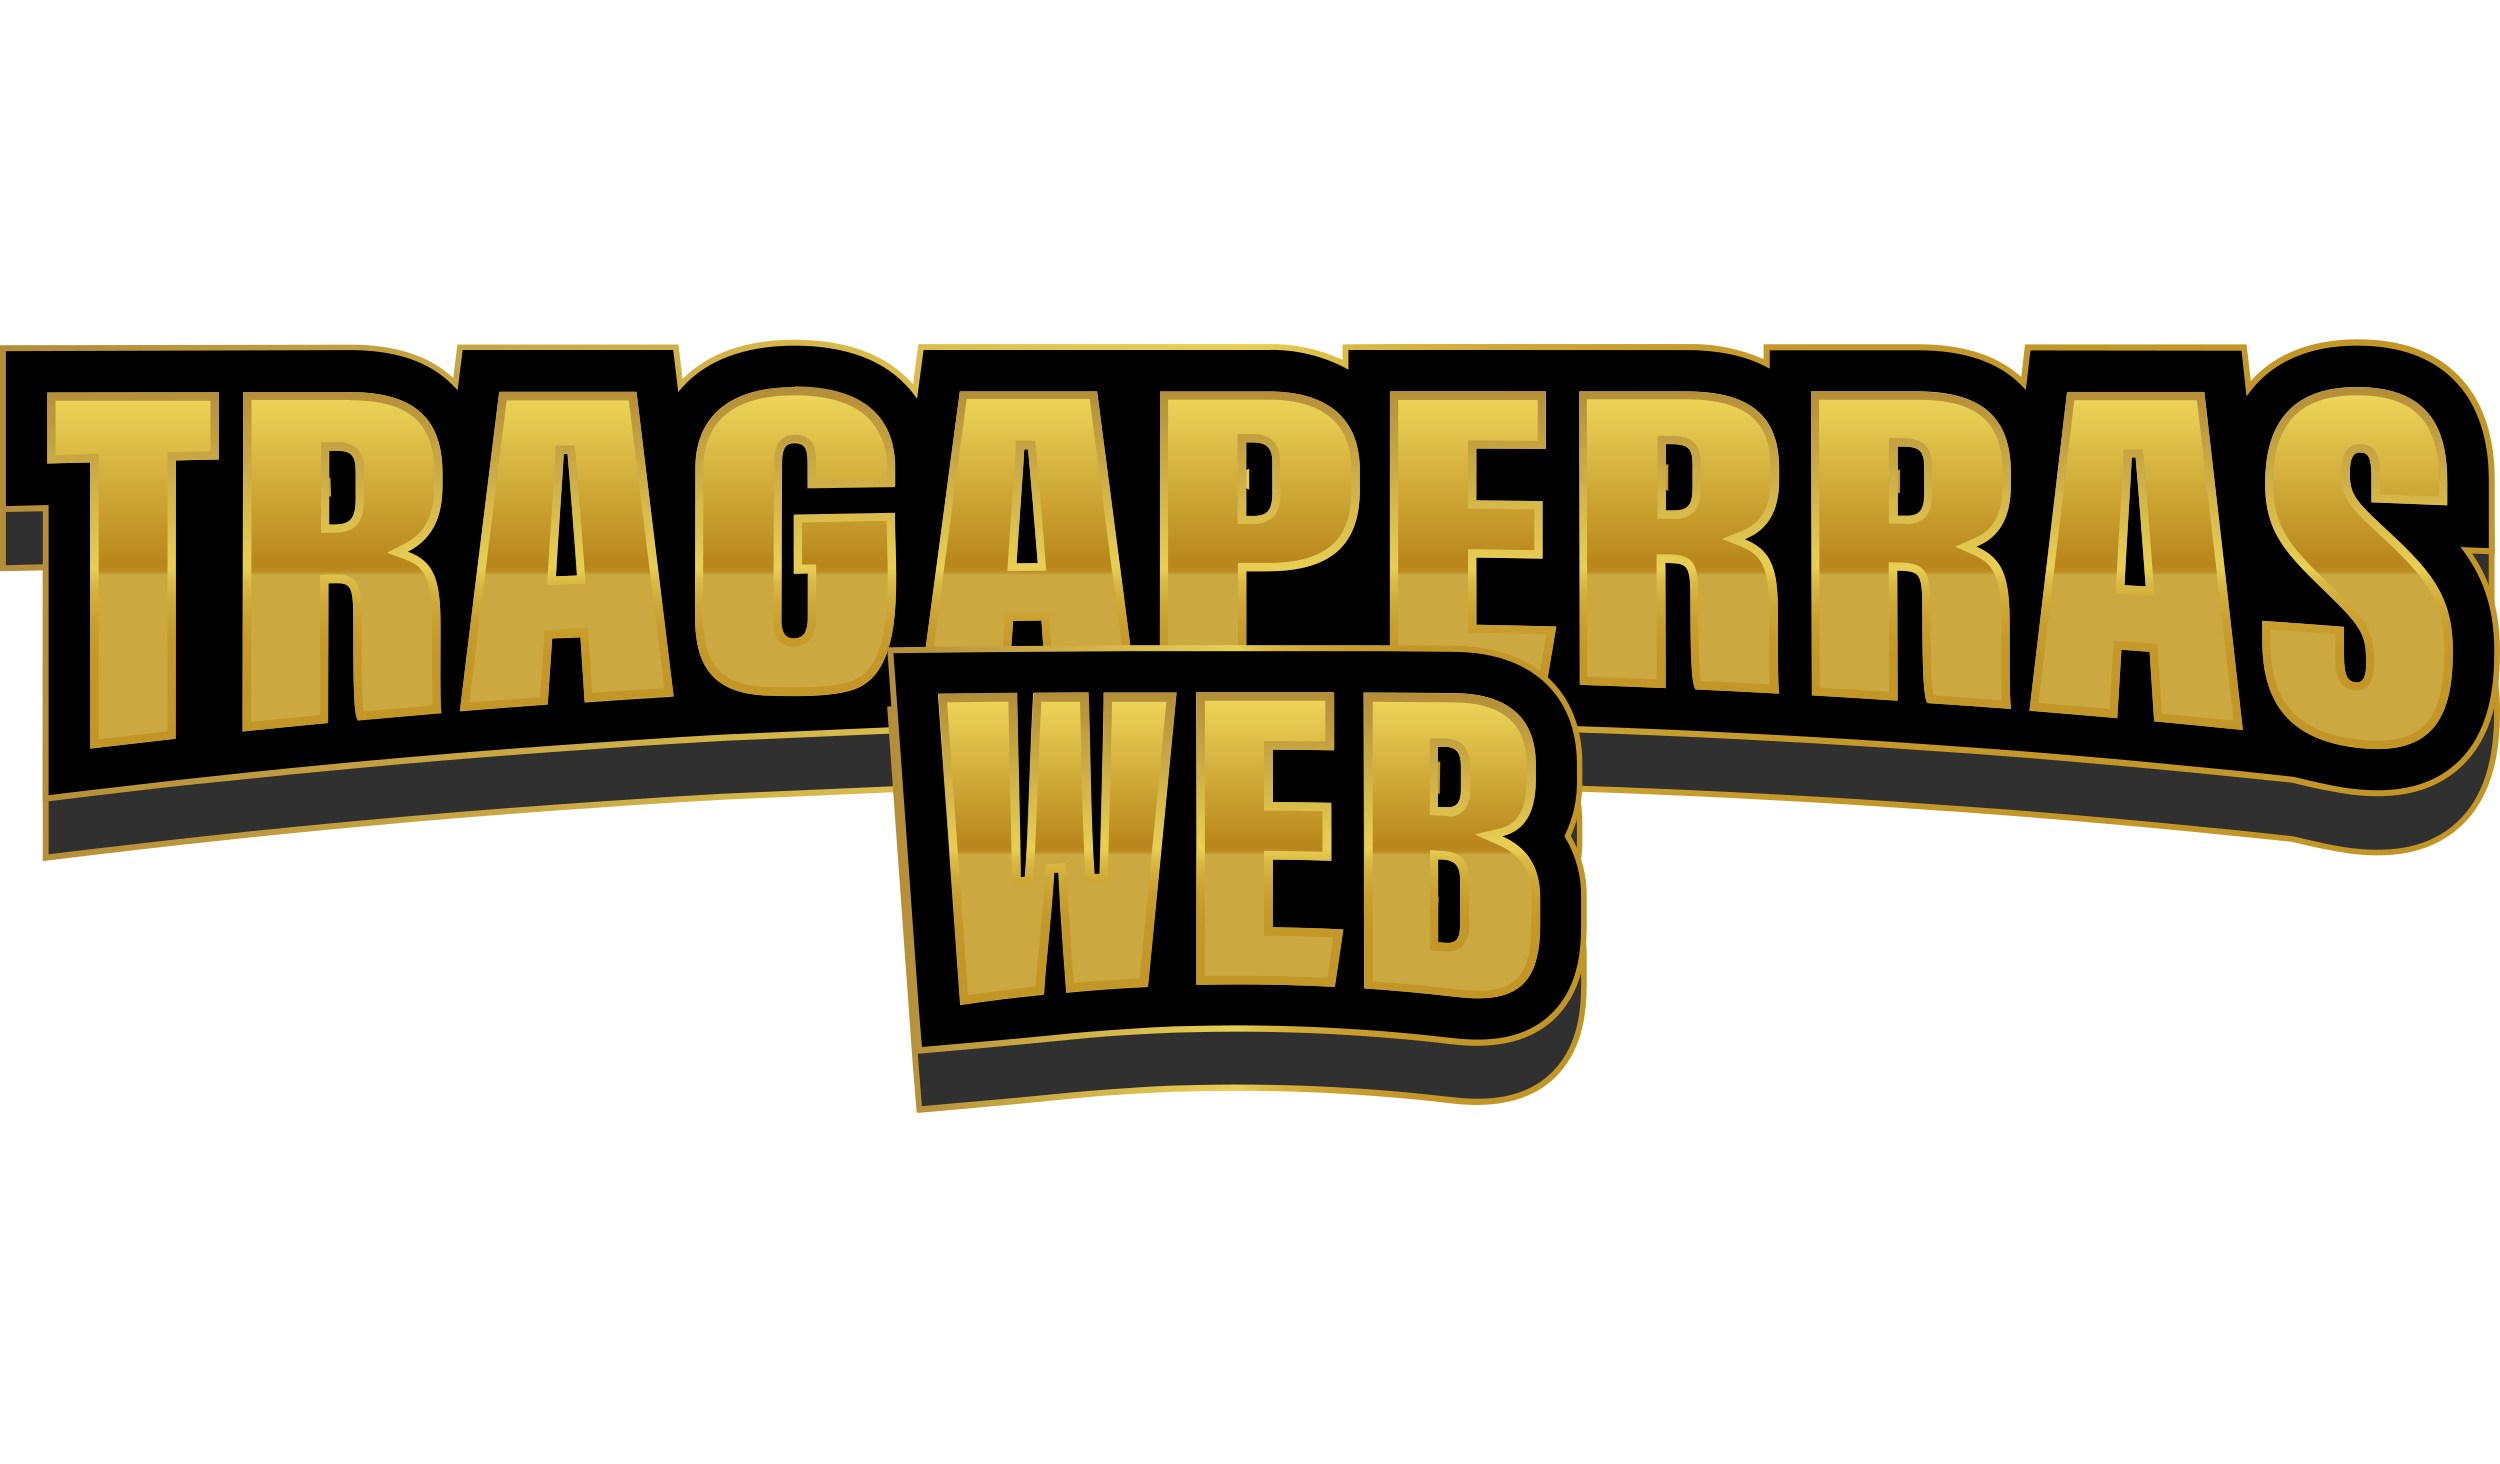
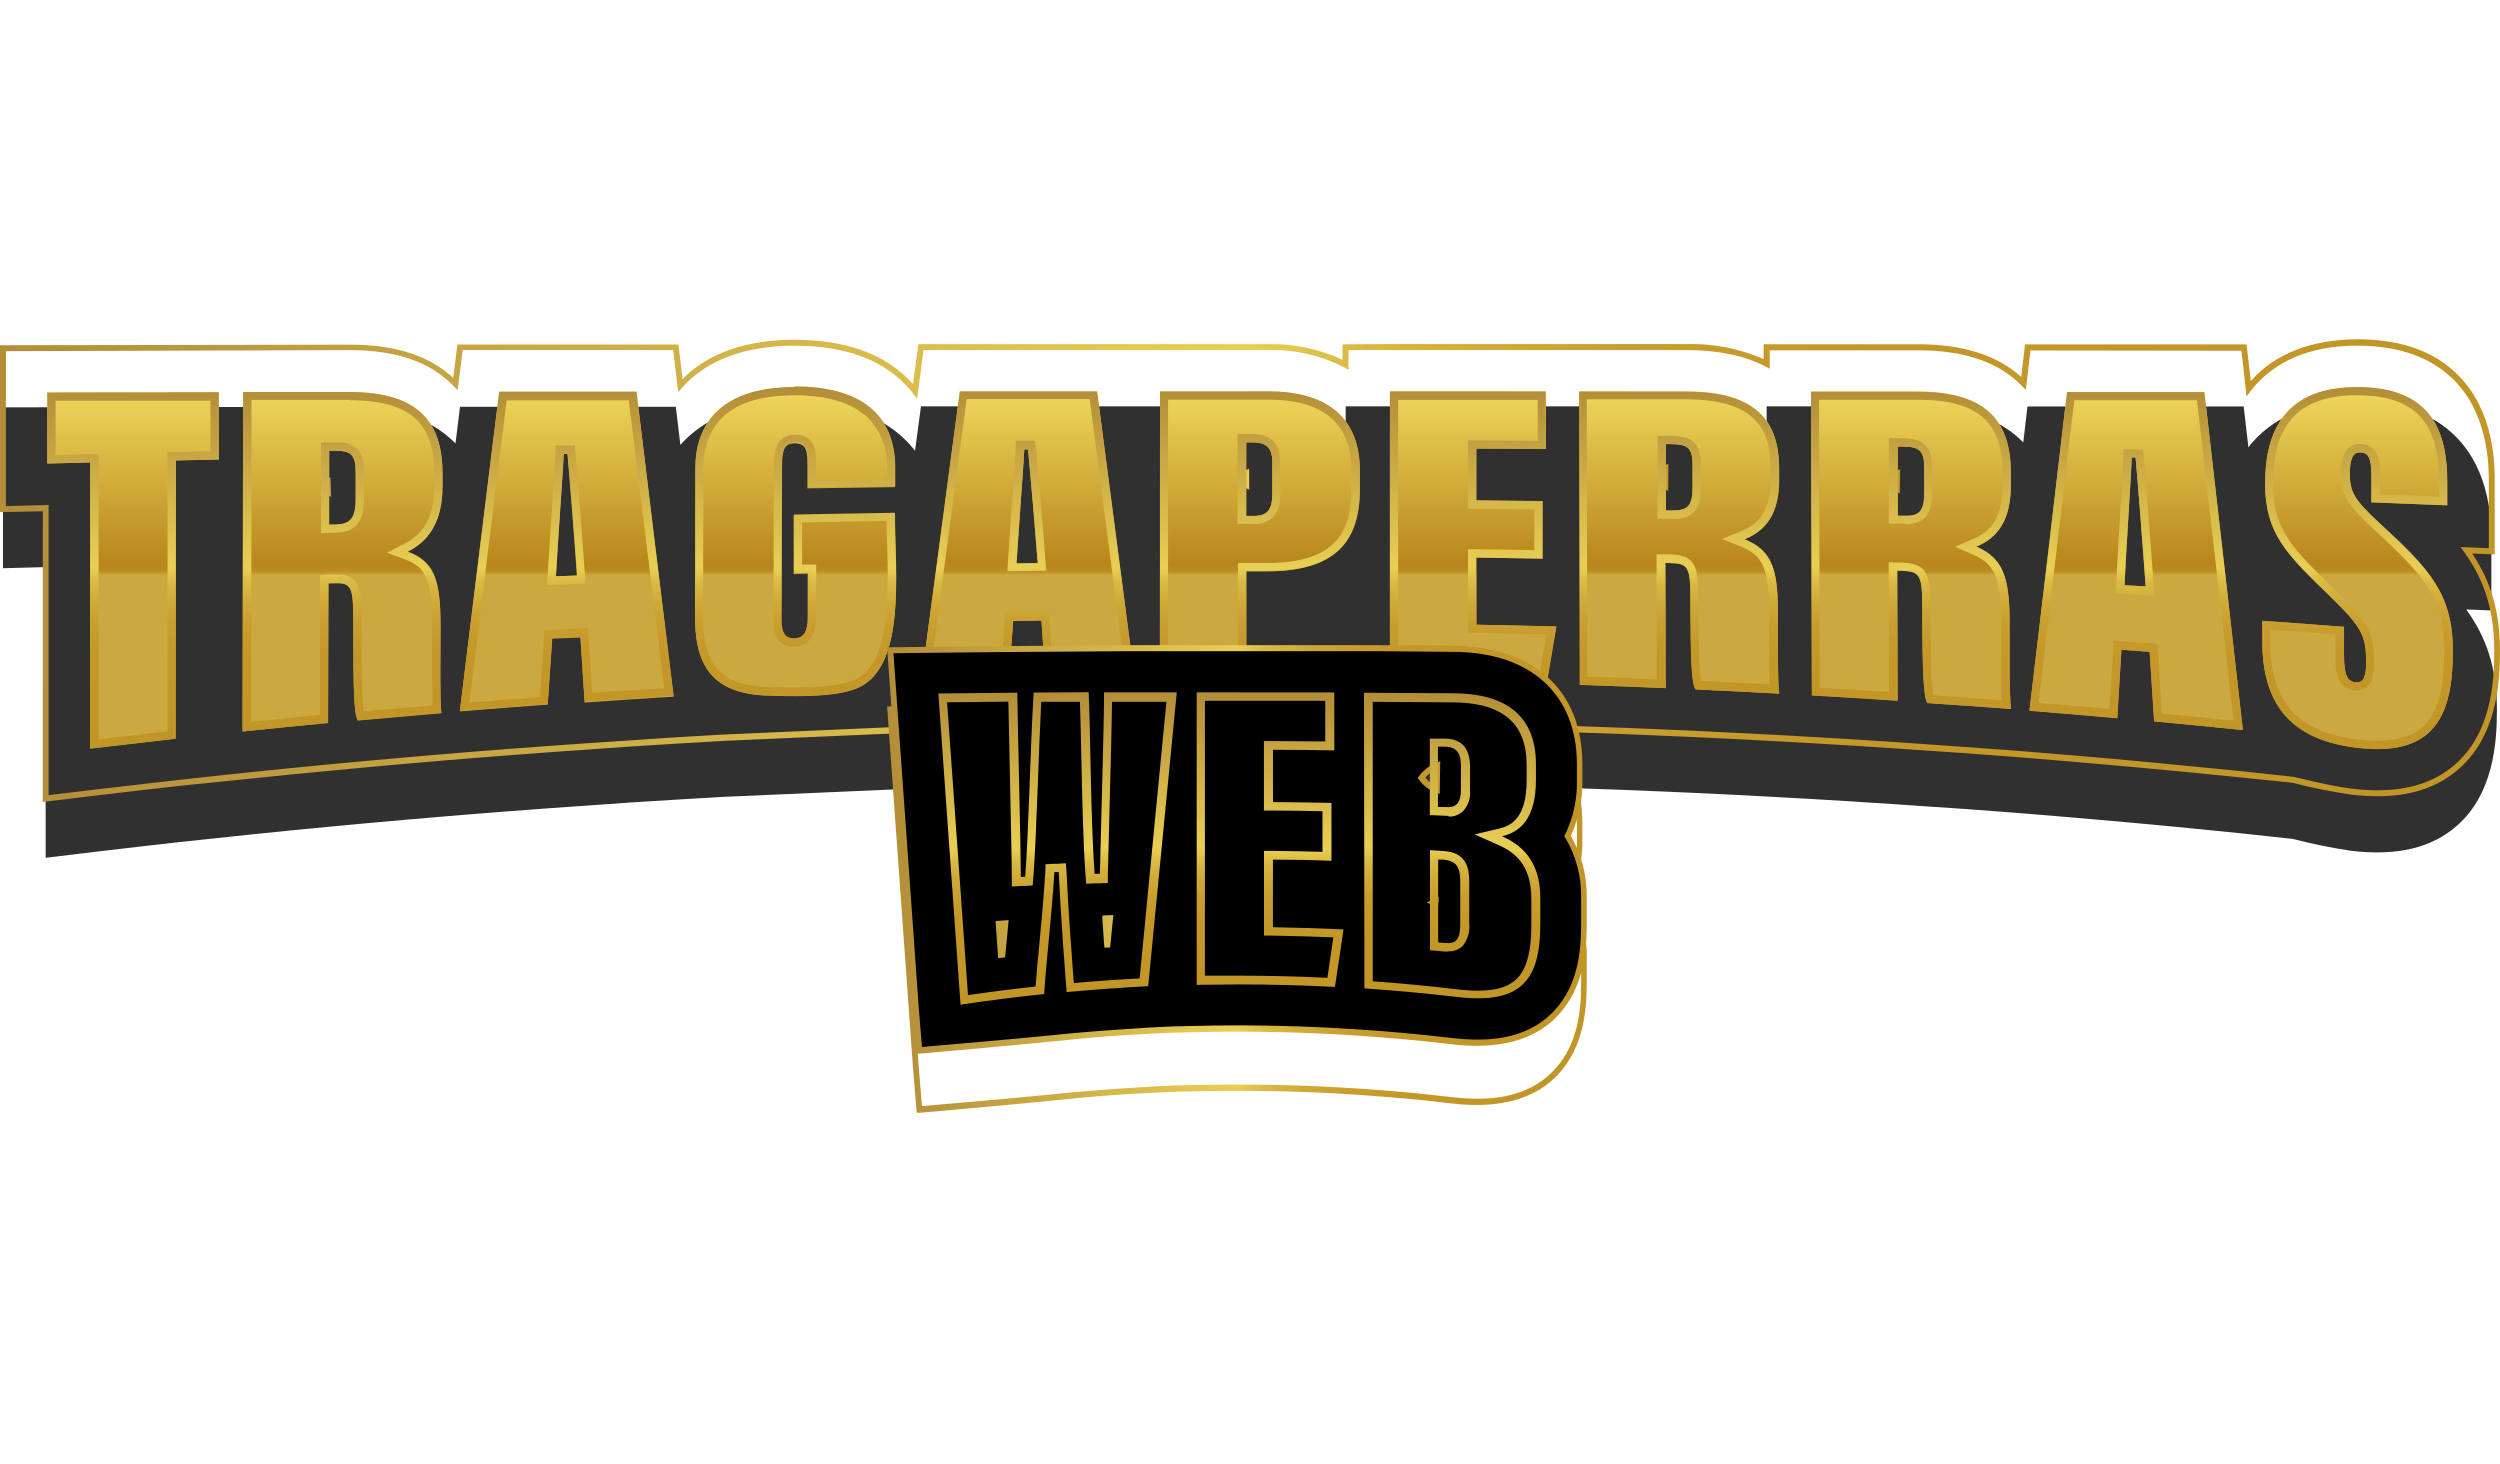
<svg xmlns="http://www.w3.org/2000/svg" width="140" height="82" viewBox="0 0 140 82" fill="none">
  <path d="M2.557 48.036V31.758L0.166 31.82V22.812L14.739 22.789H19.597C22.207 22.789 24.118 23.451 25.45 24.776L25.506 24.832L25.761 22.779H37.846L38.101 24.912C39.356 23.501 41.397 22.524 44.46 22.524H44.49C47.471 22.524 49.683 23.382 51.097 25.064L51.243 25.243C51.26 25.137 51.273 25.031 51.286 24.912L51.574 22.756H71.009C72.519 22.719 74.014 23.06 75.358 23.749V22.756H77.845H94.444C96.379 22.756 97.836 23.117 98.932 23.69V22.756H107.411C110.329 22.756 112.163 23.604 113.303 24.776L113.538 22.762H125.646L125.901 24.958V25.054C127.19 23.398 129.246 22.487 131.949 22.477H131.995C134.35 22.477 136.205 23.14 137.507 24.431C139.517 26.435 139.517 29.366 139.517 30.33V34.185L138.109 34.129C139.212 35.659 139.828 37.348 139.828 39.782C139.828 41.703 139.596 44.462 137.606 46.224C136.178 47.489 134.231 47.953 131.644 47.642C130.55 47.477 129.464 47.256 128.392 46.979L125.325 46.648C123.669 46.479 122.013 46.317 120.357 46.161L118.304 45.976C116.681 45.83 115.032 45.691 113.405 45.559L112.379 45.479C110.833 45.355 109.281 45.245 107.722 45.148L106.066 45.032C104.472 44.926 102.878 44.827 101.284 44.734L99.469 44.635C97.923 44.548 96.37 44.47 94.809 44.399L93.153 44.326C91.556 44.256 89.961 44.195 88.367 44.144L86.519 44.085C83.621 43.995 80.686 43.929 77.795 43.886L75.348 43.853V36.851C74.383 37.34 73.332 37.635 72.254 37.719V43.833H69.77C68.163 43.833 66.558 43.841 64.955 43.856L63.59 43.866C61.934 43.886 60.258 43.912 58.622 43.949L56.562 43.995C54.906 44.035 53.27 44.085 51.654 44.138L40.519 44.624L37.869 44.78C36.213 44.876 34.557 44.986 32.901 45.111L30.845 45.254C29.225 45.373 27.576 45.499 25.946 45.631L24.92 45.718C23.374 45.848 21.823 45.983 20.266 46.125L18.61 46.281C17.021 46.428 15.431 46.586 13.841 46.754L10.102 47.151C8.512 47.328 6.924 47.511 5.336 47.701L2.557 48.036ZM134.062 36.99C134.331 37.382 134.545 37.809 134.698 38.259C134.564 37.801 134.348 37.372 134.062 36.99ZM17.958 30.565C18.078 30.681 18.213 30.78 18.359 30.86L18.335 30.31C18.199 30.379 18.073 30.465 17.958 30.565ZM105.685 30.261C105.841 30.432 106.026 30.575 106.232 30.681V29.85C106.028 29.955 105.843 30.094 105.685 30.261ZM92.646 30.035C92.815 30.241 93.023 30.412 93.259 30.535V29.542C93.025 29.666 92.817 29.833 92.646 30.035ZM69.283 30.145C69.431 30.282 69.602 30.395 69.787 30.476V29.813C69.602 29.896 69.432 30.008 69.283 30.145Z" fill="#303031" />
-   <path d="M2.391 48.221L2.398 31.943L0 31.989V22.646L19.597 22.613C22.134 22.613 24.032 23.226 25.383 24.474L25.615 22.607H37.992L38.223 24.534C39.651 23.09 41.797 22.338 44.46 22.338C47.441 22.338 49.679 23.18 51.13 24.826L51.431 22.583H71.005C72.447 22.551 73.876 22.853 75.182 23.464V22.597H77.831H94.421C95.909 22.553 97.388 22.838 98.753 23.431V22.59H107.397C109.911 22.59 111.848 23.206 113.18 24.425L113.392 22.597H125.798L126.033 24.65C127.375 23.127 129.415 22.332 131.962 22.312H132.008C134.409 22.312 136.314 22.974 137.639 24.316C139.695 26.366 139.695 29.35 139.695 30.33V34.357L138.44 34.308C139.516 35.904 140 37.62 140 39.782C140 41.736 139.762 44.542 137.721 46.347C136.257 47.648 134.267 48.125 131.644 47.807C130.541 47.645 129.448 47.423 128.368 47.145L125.328 46.834C123.672 46.665 122.016 46.502 120.377 46.35L118.323 46.164C116.7 46.019 115.054 45.88 113.428 45.747L112.401 45.668C110.856 45.544 109.31 45.434 107.765 45.337L106.109 45.221C104.516 45.115 102.926 45.015 101.33 44.922L99.515 44.823C97.969 44.737 96.416 44.659 94.855 44.588L93.199 44.515C91.607 44.444 90.013 44.384 88.416 44.333L86.571 44.273C83.68 44.184 80.746 44.118 77.848 44.075L75.238 44.038V37.146C74.365 37.545 73.431 37.797 72.476 37.891V43.998H69.826C68.223 43.998 66.618 44.006 65.01 44.022H63.62C61.964 44.042 60.278 44.068 58.652 44.105L56.592 44.151C54.952 44.191 53.299 44.24 51.687 44.293L40.555 44.78L37.905 44.936C36.269 45.032 34.593 45.138 32.938 45.267L30.881 45.409C29.265 45.529 27.615 45.654 25.986 45.787L24.959 45.87C23.413 46 21.868 46.137 20.322 46.28L18.666 46.436C17.076 46.584 15.487 46.742 13.897 46.91L10.118 47.314C8.533 47.49 6.945 47.674 5.355 47.864L2.391 48.221ZM2.722 31.589V47.84L5.316 47.529C6.905 47.341 8.494 47.158 10.082 46.979L13.824 46.575C15.414 46.41 17.005 46.252 18.597 46.102L20.253 45.946C21.798 45.805 23.35 45.669 24.909 45.539L25.936 45.453C27.566 45.32 29.215 45.194 30.834 45.078L32.891 44.932C34.547 44.82 36.22 44.711 37.859 44.601L40.509 44.446L51.647 43.959C53.263 43.906 54.916 43.856 56.555 43.816L58.618 43.77C60.245 43.733 61.93 43.707 63.586 43.687H64.981C66.588 43.669 68.194 43.662 69.8 43.664H72.118V37.573H72.267C73.324 37.494 74.356 37.206 75.301 36.725L75.543 36.596V43.71L77.825 43.74C80.726 43.783 83.663 43.849 86.555 43.939L88.4 43.998C89.996 44.051 91.592 44.112 93.189 44.181L94.845 44.254C96.39 44.326 97.945 44.405 99.508 44.489L101.323 44.591C102.919 44.68 104.513 44.778 106.105 44.886L107.761 45.002C109.307 45.108 110.859 45.218 112.418 45.333L113.445 45.416C115.071 45.545 116.72 45.684 118.343 45.83L120.396 46.019C122.029 46.171 123.708 46.35 125.364 46.502L128.431 46.834C128.474 46.834 130.471 47.353 131.684 47.496C134.211 47.801 136.115 47.35 137.506 46.118C139.447 44.396 139.672 41.69 139.672 39.799C139.672 37.573 139.152 35.858 137.983 34.242L137.784 33.967L139.367 34.029V30.386C139.367 29.439 139.367 26.561 137.407 24.607C136.142 23.312 134.327 22.669 132.015 22.669H131.968C129.362 22.669 127.332 23.547 126.053 25.183L125.805 25.514L125.51 22.964H113.693L113.435 25.177L113.193 24.928C111.924 23.62 109.98 22.958 107.42 22.958H99.091V23.961L98.849 23.835C97.69 23.226 96.199 22.918 94.437 22.918H77.838H75.519V24.008L75.274 23.875C73.955 23.199 72.487 22.866 71.005 22.905H51.72L51.355 25.65L51.114 25.339C51.067 25.279 51.021 25.22 50.971 25.163C49.59 23.507 47.407 22.686 44.49 22.683C41.737 22.683 39.581 23.488 38.227 25.001L37.982 25.276L37.697 22.924H25.91L25.628 25.177L25.33 24.872C24.035 23.57 22.16 22.934 19.597 22.931L0.331 22.977V31.651L2.722 31.589ZM134.539 38.312C134.392 37.875 134.184 37.462 133.923 37.083L134.194 36.891C134.492 37.29 134.716 37.738 134.857 38.216L134.539 38.312ZM18.547 31.148L18.292 31.006C18.133 30.915 17.987 30.804 17.858 30.674L17.726 30.552L17.861 30.429C17.987 30.32 18.126 30.226 18.275 30.151L18.504 30.039L18.547 31.148ZM106.394 30.949L106.155 30.83C105.932 30.714 105.731 30.559 105.562 30.373L105.456 30.257L105.566 30.145C105.738 29.963 105.941 29.812 106.165 29.701L106.407 29.585L106.394 30.949ZM105.92 30.264C105.97 30.307 106.016 30.347 106.069 30.386V30.145C106.012 30.182 105.962 30.222 105.92 30.264ZM93.421 30.807L93.182 30.684C92.927 30.55 92.702 30.365 92.52 30.141L92.43 30.032L92.523 29.926C92.707 29.71 92.932 29.532 93.185 29.403L93.427 29.287L93.421 30.807ZM92.871 30.039C92.94 30.11 93.014 30.177 93.093 30.237V29.846C93.014 29.905 92.94 29.969 92.871 30.039ZM69.955 30.731L69.724 30.631C69.519 30.542 69.332 30.418 69.17 30.264L69.038 30.141L69.174 30.022C69.336 29.872 69.521 29.75 69.724 29.661L69.952 29.562L69.955 30.731ZM69.551 30.145L69.627 30.201V30.092C69.601 30.107 69.575 30.125 69.551 30.145Z" fill="url(#paint0_linear_798_401)" />
-   <path d="M2.557 44.724V28.446L0.166 28.509V19.5L14.739 19.477H19.597C22.207 19.477 24.118 20.139 25.45 21.464L25.506 21.52L25.761 19.467H37.846L38.088 21.58C39.356 20.169 41.4 19.192 44.46 19.192H44.49C47.471 19.192 49.683 20.05 51.097 21.732L51.243 21.911C51.26 21.805 51.273 21.699 51.286 21.58L51.574 19.424H71.009C72.519 19.387 74.014 19.729 75.358 20.417V19.447H77.845H94.444C96.379 19.447 97.836 19.808 98.932 20.381V19.444H107.411C110.329 19.444 112.163 20.292 113.303 21.464L113.538 19.45L125.646 19.467L125.911 21.676V21.772C127.2 20.116 129.256 19.205 131.959 19.195H132.005C134.36 19.195 136.215 19.858 137.516 21.149C139.527 23.137 139.527 26.084 139.527 27.048V30.873L138.109 30.817C139.212 32.347 139.828 34.036 139.828 36.471C139.828 38.392 139.596 41.15 137.606 42.912C136.178 44.178 134.231 44.641 131.644 44.33C130.55 44.165 129.464 43.944 128.392 43.667L125.325 43.336C123.669 43.167 122.013 43.005 120.357 42.849L118.304 42.664C116.681 42.518 115.032 42.379 113.405 42.247L112.379 42.167C110.833 42.044 109.281 41.933 107.722 41.836L106.066 41.72C104.472 41.614 102.878 41.515 101.284 41.422L99.469 41.323C97.923 41.236 96.37 41.158 94.809 41.087L93.153 41.014C91.556 40.944 89.961 40.883 88.367 40.832L86.519 40.773C83.621 40.683 80.686 40.617 77.795 40.574L75.348 40.541L72.248 40.518H69.764C68.156 40.518 66.551 40.526 64.948 40.541L63.59 40.554C61.934 40.574 60.258 40.6 58.622 40.637L56.562 40.683C54.906 40.723 53.27 40.773 51.654 40.826L40.519 41.313L37.869 41.468C36.213 41.564 34.557 41.674 32.901 41.8L30.845 41.942C29.225 42.061 27.576 42.187 25.946 42.319L24.92 42.406C23.374 42.536 21.823 42.672 20.266 42.813L18.61 42.969C17.021 43.117 15.431 43.274 13.841 43.442L10.102 43.84C8.512 44.016 6.924 44.2 5.336 44.389L2.557 44.724ZM134.062 33.678C134.331 34.071 134.545 34.497 134.698 34.947C134.564 34.489 134.348 34.06 134.062 33.678ZM17.958 27.253C18.078 27.369 18.213 27.468 18.359 27.548L18.335 26.998C18.199 27.067 18.073 27.153 17.958 27.253ZM105.685 26.949C105.841 27.12 106.026 27.263 106.232 27.369V26.538C106.028 26.643 105.843 26.782 105.685 26.949ZM92.646 26.723C92.815 26.93 93.023 27.1 93.259 27.224V26.23C93.025 26.354 92.817 26.521 92.646 26.723ZM69.283 26.833C69.431 26.971 69.602 27.083 69.787 27.164V26.502C69.602 26.584 69.432 26.696 69.283 26.833Z" fill="black" />
  <path d="M2.391 44.91L2.398 28.631L0 28.678V19.334L19.597 19.301C22.134 19.301 24.032 19.914 25.383 21.163L25.615 19.295H37.992L38.223 21.222C39.651 19.778 41.797 19.026 44.46 19.026C47.441 19.026 49.679 19.868 51.13 21.514L51.431 19.272H71.005C72.447 19.239 73.876 19.541 75.182 20.153V19.285L77.831 19.268H94.421C95.912 19.225 97.395 19.512 98.763 20.11V19.278H107.407C109.921 19.278 111.858 19.894 113.19 21.113L113.402 19.285H125.808L126.043 21.338C127.385 19.815 129.425 19.02 131.972 19H132.018C134.419 19 136.324 19.662 137.649 21.004C139.705 23.054 139.705 26.038 139.705 27.018V31.046L138.44 30.996C139.516 32.592 140 34.308 140 36.471C140 38.425 139.762 41.23 137.721 43.035C136.257 44.337 134.267 44.813 131.644 44.495C130.541 44.333 129.448 44.112 128.368 43.833L125.328 43.522C123.672 43.353 122.016 43.191 120.377 43.038L118.323 42.853C116.7 42.707 115.054 42.568 113.428 42.435L112.401 42.356C110.856 42.232 109.31 42.122 107.765 42.025L106.109 41.909C104.516 41.803 102.926 41.703 101.33 41.611L99.515 41.511C97.969 41.425 96.416 41.347 94.855 41.276L93.199 41.203C91.607 41.133 90.013 41.072 88.416 41.021L86.571 40.962C83.68 40.872 80.746 40.806 77.848 40.763L75.238 40.727L72.469 40.707H69.82C68.216 40.707 66.611 40.714 65.004 40.73H63.613C61.957 40.75 60.271 40.776 58.645 40.813L56.585 40.859C54.946 40.899 53.293 40.948 51.68 41.001L40.548 41.488L37.899 41.644C36.263 41.74 34.587 41.846 32.931 41.975L30.874 42.117C29.258 42.237 27.608 42.363 25.979 42.495L24.952 42.578C23.407 42.708 21.861 42.845 20.316 42.989L18.66 43.144C17.07 43.292 15.48 43.45 13.89 43.618L10.118 44.002C8.533 44.179 6.945 44.362 5.355 44.552L2.391 44.91ZM2.722 28.277V44.529L5.316 44.217C6.905 44.03 8.494 43.846 10.082 43.667L13.824 43.263C15.414 43.098 17.005 42.94 18.597 42.79L20.253 42.634C21.798 42.493 23.35 42.357 24.909 42.227L25.936 42.141C27.566 42.008 29.215 41.882 30.834 41.766L32.891 41.621C34.547 41.508 36.22 41.399 37.859 41.289L40.509 41.134L51.647 40.647C53.263 40.594 54.916 40.544 56.555 40.505L58.618 40.458C60.245 40.422 61.93 40.395 63.586 40.375H64.981C66.588 40.358 68.194 40.35 69.8 40.352H72.118L75.549 40.379L77.831 40.408C80.732 40.452 83.67 40.518 86.561 40.607L88.406 40.667C90.003 40.72 91.599 40.781 93.195 40.849L94.851 40.922C96.397 40.995 97.951 41.073 99.515 41.157L101.33 41.26C102.926 41.348 104.52 41.446 106.112 41.554L107.768 41.67C109.314 41.776 110.866 41.887 112.425 42.002L113.451 42.084C115.077 42.214 116.727 42.353 118.35 42.498L120.403 42.687C122.036 42.84 123.715 43.018 125.371 43.171L128.438 43.502C128.481 43.502 130.478 44.022 131.69 44.164C134.217 44.469 136.122 44.019 137.513 42.786C139.454 41.064 139.679 38.358 139.679 36.467C139.679 34.242 139.159 32.526 137.99 30.91L137.791 30.635L139.374 30.698V27.055C139.374 26.108 139.374 23.229 137.413 21.275C136.142 20 134.327 19.358 132.015 19.358H131.968C129.362 19.358 127.332 20.235 126.053 21.872L125.805 22.203L125.523 19.642L113.706 19.626L113.448 21.838L113.206 21.59C111.938 20.282 109.994 19.619 107.433 19.619H99.104V20.649L98.862 20.523C97.703 19.914 96.213 19.606 94.451 19.606L77.831 19.599H75.513V20.702L75.268 20.57C73.951 19.896 72.487 19.562 71.008 19.599H51.72L51.355 22.338L51.114 22.007C51.067 21.948 51.021 21.888 50.971 21.832C49.59 20.196 47.407 19.358 44.49 19.358C41.731 19.358 39.581 20.163 38.227 21.676L37.982 21.951L37.697 19.599H25.91L25.628 21.852L25.33 21.547C24.035 20.245 22.16 19.609 19.597 19.606L0.331 19.666V28.34L2.722 28.277ZM134.539 35C134.392 34.564 134.184 34.15 133.923 33.771L134.194 33.579C134.492 33.978 134.716 34.427 134.857 34.904L134.539 35ZM18.547 27.836L18.292 27.694C18.133 27.604 17.987 27.492 17.858 27.363L17.726 27.24L17.861 27.118C17.987 27.008 18.126 26.915 18.275 26.839L18.504 26.727L18.547 27.836ZM106.394 27.638L106.155 27.518C105.932 27.402 105.731 27.247 105.562 27.061L105.456 26.945L105.566 26.833C105.738 26.651 105.941 26.501 106.165 26.389L106.407 26.273L106.394 27.638ZM105.92 26.952C105.97 26.995 106.016 27.035 106.069 27.075V26.833C106.012 26.87 105.962 26.91 105.92 26.952ZM93.421 27.495L93.182 27.373C92.927 27.238 92.702 27.053 92.52 26.829L92.43 26.72L92.523 26.614C92.707 26.398 92.932 26.22 93.185 26.091L93.427 25.975L93.421 27.495ZM92.871 26.727C92.94 26.798 93.014 26.865 93.093 26.925V26.535C93.014 26.593 92.94 26.658 92.871 26.727ZM69.955 27.419L69.724 27.32C69.519 27.23 69.332 27.106 69.17 26.952L69.038 26.829L69.174 26.71C69.336 26.56 69.521 26.438 69.724 26.349L69.952 26.25L69.955 27.419ZM69.551 26.833L69.627 26.889V26.78C69.601 26.796 69.575 26.813 69.551 26.833Z" fill="url(#paint1_linear_798_401)" />
  <path d="M5.047 25.899L2.649 25.958V21.984L12.254 21.968C12.254 23.223 12.254 24.478 12.254 25.733L9.856 25.786L9.836 41.372C8.24 41.551 6.645 41.736 5.051 41.925C5.048 36.582 5.047 31.24 5.047 25.899ZM18.395 32.668L18.375 40.488C16.778 40.64 15.182 40.799 13.585 40.965L13.615 21.961H19.6C23.551 21.961 24.793 23.743 24.783 26.571V27.207C24.783 29.231 24.015 30.284 22.829 30.88C24.287 31.416 24.677 32.397 24.671 35.013C24.671 37.173 24.631 39.229 24.72 39.922C23.162 40.05 21.603 40.187 20.044 40.332C19.832 40.021 19.776 38.756 19.785 34.553C19.785 32.731 19.607 32.602 18.636 32.655L18.395 32.668ZM18.431 29.383H18.795C19.584 29.353 19.918 29.091 19.921 27.932C19.921 27.442 19.921 26.939 19.921 26.468C19.921 25.445 19.653 25.23 18.709 25.246H18.438L18.431 29.383ZM30.924 35.762C30.841 36.994 30.755 38.226 30.672 39.458C29.029 39.577 27.389 39.704 25.75 39.839C26.486 33.813 27.221 27.852 27.956 21.954H35.643C36.334 27.684 37.028 33.371 37.723 39.014C36.06 39.114 34.399 39.224 32.739 39.345C32.659 38.133 32.583 36.921 32.504 35.702L30.924 35.762ZM32.301 32.235C32.215 30.91 31.864 26.366 31.775 25.422H31.563C31.53 26.184 31.212 30.572 31.132 32.274L32.301 32.235ZM47.904 38.584C46.579 39.087 44.142 38.991 43.012 38.958C39.631 38.865 38.912 36.971 38.919 34.46C38.919 31.696 38.926 28.936 38.942 26.18C38.942 23.878 40.267 21.683 44.483 21.689C49.527 21.689 50.13 24.584 50.113 26.217C50.113 26.571 50.113 26.925 50.113 27.28C48.479 27.3 46.848 27.323 45.218 27.349C45.218 26.922 45.218 26.498 45.218 26.071C45.218 25.246 45.162 24.819 44.493 24.826C43.916 24.826 43.764 25.21 43.761 26.151C43.761 29.032 43.753 31.914 43.738 34.798C43.738 35.729 44.162 35.792 44.466 35.792C44.923 35.772 45.228 35.51 45.228 34.56C45.228 33.751 45.228 32.94 45.228 32.132L44.437 32.155V28.866C46.32 28.831 48.204 28.798 50.09 28.767C50.113 31.943 50.819 37.481 47.904 38.584ZM56.737 34.778L56.489 38.206C54.846 38.246 53.203 38.294 51.56 38.352C52.289 32.852 53.019 27.375 53.75 21.921H61.437C62.139 27.32 62.843 32.706 63.55 38.08C61.887 38.1 60.224 38.128 58.559 38.163L58.32 34.752L56.737 34.778ZM58.112 31.532C58.022 30.29 57.661 26.048 57.572 25.167H57.36C57.33 25.876 57.029 29.959 56.926 31.549L58.112 31.532ZM64.961 21.928H71.005C74.529 21.928 76.142 23.584 76.142 26.343C76.142 26.7 76.142 27.055 76.142 27.409C76.142 30.42 74.685 32.006 70.912 31.999H69.786V38.04C68.172 38.04 66.559 38.048 64.948 38.064L64.961 21.928ZM69.79 28.899H70.184C70.975 28.899 71.25 28.568 71.25 27.618V25.862C71.25 24.991 70.823 24.776 70.154 24.773H69.79V28.899ZM86.396 31.281C85.16 31.258 83.922 31.238 82.686 31.221C82.686 32.476 82.686 33.732 82.686 34.983C84.177 35.013 85.667 35.043 87.161 35.083C86.979 36.153 86.8 37.222 86.618 38.289C83.697 38.198 80.774 38.133 77.851 38.093C77.851 32.699 77.851 27.306 77.851 21.915H86.571C86.571 22.988 86.571 24.061 86.571 25.134L82.68 25.114C82.68 26.081 82.68 27.051 82.68 28.018L86.389 28.058L86.396 31.281ZM93.268 31.526C93.268 33.86 93.274 36.196 93.285 38.534C91.682 38.465 90.079 38.404 88.476 38.349C88.476 32.875 88.465 27.398 88.442 21.918H94.43C98.378 21.918 99.63 23.594 99.637 26.263V26.872C99.637 28.78 98.885 29.727 97.703 30.201C99.163 30.794 99.561 31.748 99.567 34.209C99.567 36.242 99.547 38.183 99.64 38.845C98.079 38.759 96.518 38.681 94.957 38.61C94.742 38.299 94.679 37.146 94.669 33.341C94.669 31.685 94.484 31.559 93.51 31.532L93.268 31.526ZM93.291 28.581H93.656C94.444 28.581 94.778 28.376 94.778 27.326C94.778 26.882 94.778 26.442 94.778 26.001C94.778 25.074 94.5 24.872 93.559 24.865H93.285L93.291 28.581ZM106.244 31.943L106.268 39.229C104.665 39.123 103.064 39.024 101.465 38.931L101.415 21.915H107.4C111.351 21.931 112.607 23.696 112.607 26.505V27.144C112.607 29.131 111.858 30.125 110.672 30.618C112.133 31.254 112.53 32.274 112.537 34.848C112.537 36.981 112.52 39.008 112.613 39.706C111.054 39.585 109.494 39.474 107.933 39.375C107.721 39.044 107.655 37.842 107.645 33.871C107.645 32.145 107.457 32.006 106.486 31.97L106.244 31.943ZM106.268 28.876H106.632C107.42 28.899 107.755 28.674 107.751 27.575C107.751 27.114 107.751 26.651 107.751 26.19C107.751 25.22 107.473 25.008 106.532 24.998H106.261L106.268 28.876ZM118.8 36.385C118.72 37.661 118.643 38.94 118.568 40.223C116.93 40.077 115.29 39.938 113.65 39.806C114.35 33.902 115.052 27.949 115.756 21.948H123.443C124.168 28.192 124.887 34.504 125.603 40.885C123.947 40.713 122.291 40.551 120.635 40.399C120.553 39.098 120.469 37.8 120.383 36.504L118.8 36.385ZM120.158 32.837C120.062 31.42 119.688 26.608 119.592 25.617H119.38C119.353 26.419 119.048 31.003 118.972 32.778L120.158 32.837ZM131.263 35.103C131.263 35.629 131.263 36.156 131.263 36.686C131.263 37.855 131.475 38.17 131.925 38.213C132.376 38.256 132.502 37.855 132.502 37.116C132.502 35.646 132.319 35.169 130.468 33.377C128.007 31.003 126.851 29.86 126.845 27.084C126.848 24.031 128.06 21.676 131.978 21.676C136.284 21.676 137.052 24.326 137.052 27.045V28.3L132.81 28.124V26.614C132.81 25.621 132.627 25.339 132.17 25.329C131.806 25.329 131.594 25.611 131.594 26.492C131.594 27.522 131.78 27.929 133.296 29.327C136.059 31.86 137.364 33.255 137.364 36.474C137.364 40.193 136.244 42.382 131.975 41.866C128.156 41.412 126.699 39.299 126.692 35.904C126.692 35.523 126.692 35.142 126.692 34.762C128.214 34.87 129.737 34.983 131.263 35.103Z" fill="url(#paint2_linear_798_401)" />
  <path d="M132.018 22.14C133.823 22.14 135.048 22.62 135.764 23.61C136.327 24.385 136.589 25.478 136.589 27.045V27.803L133.277 27.677V26.614C133.277 26.011 133.277 24.889 132.184 24.865H132.147C132.025 24.861 131.903 24.882 131.789 24.926C131.676 24.971 131.572 25.038 131.485 25.124C131.223 25.389 131.107 25.809 131.107 26.492C131.107 27.717 131.422 28.25 132.962 29.671C135.804 32.274 136.877 33.533 136.877 36.474C136.877 40.074 135.82 41.478 133.111 41.478C132.741 41.475 132.372 41.451 132.005 41.405C128.64 41.005 127.139 39.309 127.133 35.907V35.255C128.342 35.341 129.567 35.431 130.776 35.523V36.679C130.776 37.342 130.776 38.564 131.862 38.666H131.965C132.143 38.667 132.318 38.614 132.465 38.514C132.613 38.413 132.726 38.27 132.79 38.103C132.908 37.786 132.961 37.448 132.945 37.11C132.945 35.417 132.637 34.848 130.769 33.039C128.381 30.721 127.295 29.684 127.289 27.078C127.289 23.72 128.766 22.146 131.955 22.136H131.992M44.433 22.136H44.456C46.52 22.136 47.987 22.64 48.815 23.627C49.405 24.354 49.712 25.271 49.679 26.207V26.809L45.705 26.866V26.058C45.705 25.458 45.682 24.971 45.357 24.647C45.247 24.543 45.117 24.463 44.974 24.411C44.832 24.36 44.68 24.339 44.529 24.349C43.34 24.349 43.337 25.551 43.337 26.124L43.314 34.752V34.775C43.271 35.185 43.392 35.596 43.651 35.917C43.753 36.016 43.873 36.093 44.005 36.143C44.138 36.193 44.279 36.216 44.42 36.209H44.496C45.298 36.176 45.702 35.606 45.705 34.517V31.612H45.228H44.917V29.254L49.646 29.171C49.646 29.549 49.663 29.949 49.676 30.363C49.765 33.46 49.878 37.318 47.725 38.123C47.063 38.372 45.983 38.497 44.496 38.497C44.003 38.497 43.552 38.497 43.191 38.474H43.012C39.979 38.392 39.369 36.802 39.369 34.44L39.389 27.816V26.16C39.412 24.326 40.293 22.14 44.46 22.14M69.909 22.381H71.008C74.105 22.381 75.678 23.706 75.678 26.333V27.402C75.678 28.82 75.347 29.827 74.632 30.479C73.873 31.181 72.664 31.526 70.936 31.526H69.323V37.573C68.014 37.573 66.703 37.573 65.411 37.59V33.45V22.381H69.899M69.316 29.337H70.177C70.395 29.355 70.614 29.325 70.818 29.248C71.023 29.171 71.207 29.05 71.359 28.893C71.621 28.512 71.739 28.051 71.691 27.591V25.862C71.691 24.832 71.164 24.312 70.131 24.309H69.303V29.353M78.281 22.398H86.111V24.686L82.68 24.657H82.213V28.485H82.673L85.922 28.518V30.807L82.683 30.757H82.209V35.441H82.663C83.988 35.467 85.313 35.493 86.598 35.527L86.21 37.805C83.581 37.729 80.911 37.669 78.298 37.63V29.459V22.372M61.023 22.372C61.685 27.45 62.348 32.528 63.01 37.606C61.665 37.606 60.314 37.646 58.976 37.673L58.767 34.692L58.737 34.252H58.297L56.714 34.281H56.293L56.26 34.705L56.045 37.712C54.72 37.749 53.395 37.785 52.071 37.828C52.759 32.646 53.447 27.485 54.134 22.345H61.01M56.413 31.983H56.913L58.098 31.966H58.589L58.552 31.476C58.463 30.204 58.105 25.972 58.016 25.097L57.972 24.68H56.896L56.876 25.12C56.876 25.452 56.777 26.657 56.687 27.922C56.598 29.188 56.489 30.688 56.442 31.496L56.413 31.993M88.89 22.362H94.417C98.58 22.362 99.147 24.322 99.153 26.243V26.856C99.153 28.399 98.65 29.294 97.497 29.75L96.428 30.178L97.494 30.608C98.6 31.059 99.064 31.655 99.071 34.192V35.431C99.071 36.636 99.071 37.653 99.104 38.322C97.819 38.256 96.527 38.189 95.252 38.13C95.123 37.444 95.106 35.308 95.1 33.311C95.1 31.612 94.874 31.075 93.49 31.039H93.245H92.768V31.516V34.136V38.04C91.483 37.984 90.181 37.934 88.89 37.891L88.86 22.375M93.728 29.055C93.929 29.072 94.13 29.049 94.321 28.987C94.512 28.925 94.689 28.825 94.841 28.694C95.123 28.413 95.245 27.995 95.245 27.333V26.008C95.245 24.683 94.6 24.415 93.566 24.408H92.824V24.912V28.591V29.048H93.278H93.728M101.886 22.388H107.42C110.732 22.388 112.143 23.613 112.15 26.492V27.134C112.15 29.231 111.275 29.86 110.494 30.174L109.487 30.618L110.48 31.055C111.593 31.542 112.06 32.178 112.067 34.864C112.067 35.308 112.067 35.745 112.067 36.169C112.067 37.441 112.067 38.514 112.1 39.216C110.821 39.117 109.533 39.021 108.258 38.931C108.122 38.236 108.106 36.063 108.099 33.864C108.099 32.112 107.871 31.546 106.493 31.503H106.251L105.767 31.483V31.943L105.784 36.812V38.749C104.496 38.666 103.197 38.584 101.909 38.511L101.886 30.43L101.866 22.395M106.715 29.35C106.909 29.366 107.104 29.342 107.289 29.281C107.474 29.219 107.645 29.121 107.791 28.992C108.076 28.707 108.202 28.273 108.198 27.584V26.197C108.198 25.008 107.741 24.557 106.523 24.541H106.248H105.777V26.313V28.883V29.327H106.228H106.592H106.705M35.206 22.372C35.868 27.76 36.531 33.195 37.193 38.534C35.849 38.617 34.497 38.703 33.159 38.792L32.957 35.619L32.927 35.159L32.47 35.185L30.887 35.272L30.48 35.295L30.47 35.732L30.241 39.044C28.917 39.14 27.592 39.239 26.287 39.345C26.969 33.765 27.668 28.085 28.373 22.421H35.239M30.626 32.771L31.132 32.748L32.318 32.698L32.788 32.678L32.758 32.205C32.669 30.853 32.318 26.323 32.229 25.379L32.189 24.951H31.762H31.546H31.109V25.389C31.093 25.76 31.006 27.045 30.914 28.403C30.821 29.761 30.712 31.383 30.665 32.244L30.636 32.755M116.17 22.411H123.029C123.722 28.373 124.407 34.41 125.079 40.352C123.738 40.216 122.393 40.084 121.065 39.958L120.84 36.461L120.814 36.056L120.413 36.027L118.833 35.917L118.366 35.884L118.336 36.351L118.131 39.696C116.806 39.577 115.481 39.465 114.157 39.365C114.819 33.758 115.498 28.061 116.16 22.411M120.645 33.341L120.608 32.821C120.512 31.383 120.138 26.581 120.045 25.584L120.006 25.173H119.592H119.38H118.923L118.906 25.627C118.906 26.021 118.813 27.376 118.727 28.813C118.641 30.251 118.542 31.887 118.499 32.788L118.479 33.248L118.939 33.271L120.121 33.337L120.645 33.364M19.6 22.415C21.382 22.415 22.611 22.785 23.359 23.537C24.021 24.2 24.326 25.193 24.32 26.561V27.207C24.32 28.863 23.79 29.876 22.621 30.466L21.667 30.95L22.66 31.32C23.75 31.721 24.204 32.314 24.197 35.017C24.197 35.457 24.197 35.898 24.197 36.318C24.197 37.669 24.197 38.795 24.217 39.501C22.935 39.61 21.643 39.723 20.368 39.832C20.246 39.06 20.239 36.818 20.246 34.553C20.246 33.433 20.186 32.841 19.835 32.486C19.71 32.374 19.563 32.29 19.403 32.237C19.244 32.184 19.075 32.164 18.908 32.178H18.607H18.411H18.365L17.927 32.205V32.642V36.547V40.041C16.642 40.163 15.348 40.292 14.062 40.425L14.082 29.062V22.398H19.603M17.971 29.85L18.451 29.83H18.815C19.931 29.787 20.385 29.231 20.388 27.916V26.455C20.442 25.98 20.305 25.504 20.007 25.13C19.841 24.994 19.65 24.891 19.444 24.828C19.239 24.766 19.023 24.745 18.808 24.766H18.431H17.977V25.246V29.366V29.85M11.787 22.428V25.276L9.833 25.319H9.383V25.783V33.553V40.955C8.101 41.097 6.806 41.246 5.524 41.399V29.903V25.422H5.051L3.113 25.485V22.441H11.787M132.018 21.676H131.978C128.06 21.676 126.848 24.031 126.848 27.081C126.848 29.86 128.011 31.003 130.471 33.374C132.323 35.166 132.505 35.642 132.505 37.113C132.505 37.819 132.369 38.213 131.988 38.213H131.929C131.475 38.169 131.266 37.855 131.266 36.686C131.266 36.156 131.266 35.629 131.266 35.103C129.74 34.983 128.214 34.873 126.686 34.772C126.686 35.152 126.686 35.533 126.686 35.914C126.686 39.306 128.15 41.419 131.968 41.876C132.353 41.924 132.74 41.949 133.128 41.952C136.439 41.952 137.357 39.839 137.357 36.484C137.357 33.264 136.052 31.87 133.29 29.337C131.773 27.939 131.591 27.532 131.587 26.502C131.587 25.634 131.796 25.339 132.151 25.339C132.608 25.339 132.79 25.62 132.79 26.624V28.134L137.039 28.297V27.045C137.052 24.326 136.297 21.676 132.018 21.676ZM44.46 21.676C40.257 21.676 38.949 23.872 38.942 26.167C38.942 28.934 38.934 31.694 38.919 34.447C38.919 36.954 39.631 38.852 43.012 38.944C43.393 38.944 43.923 38.974 44.509 38.974C45.659 38.974 47.02 38.905 47.904 38.57C50.819 37.467 50.113 31.946 50.12 28.714C48.234 28.743 46.35 28.776 44.466 28.813V32.102L45.258 32.079C45.258 32.887 45.258 33.698 45.258 34.507C45.258 35.457 44.953 35.719 44.496 35.739H44.437C44.138 35.739 43.774 35.633 43.774 34.745C43.774 31.861 43.782 28.979 43.797 26.097C43.797 25.167 43.953 24.773 44.529 24.773C45.192 24.773 45.245 25.197 45.241 26.018C45.241 26.445 45.241 26.869 45.241 27.296C46.875 27.27 48.507 27.247 50.136 27.227C50.136 26.872 50.136 26.518 50.136 26.164C50.136 24.531 49.537 21.643 44.506 21.636L44.46 21.676ZM69.909 21.918H64.961V38.064C66.573 38.048 68.185 38.04 69.799 38.04V31.986H70.949C74.704 31.986 76.155 30.4 76.155 27.396C76.155 27.041 76.155 26.687 76.155 26.329C76.155 23.587 74.542 21.914 71.022 21.914H69.922L69.909 21.918ZM69.79 28.889V24.773H70.154C70.816 24.773 71.25 24.991 71.25 25.862V27.608C71.25 28.575 70.975 28.889 70.187 28.889H69.79ZM77.831 21.918C77.831 27.31 77.831 32.703 77.831 38.097C80.757 38.136 83.679 38.202 86.598 38.292C86.78 37.226 86.959 36.156 87.141 35.086C85.65 35.046 84.16 35.017 82.666 34.987C82.666 33.735 82.666 32.48 82.666 31.224C83.902 31.241 85.141 31.261 86.376 31.284V28.065L82.666 28.025C82.666 27.058 82.666 26.087 82.666 25.12L86.558 25.14C86.558 24.067 86.558 22.994 86.558 21.921L77.831 21.918ZM61.427 21.918H53.75C53.021 27.374 52.291 32.85 51.56 38.348C53.203 38.291 54.846 38.242 56.489 38.203L56.737 34.775L58.32 34.745L58.559 38.156C60.221 38.119 61.885 38.091 63.55 38.074C62.846 32.695 62.141 27.308 61.437 21.914L61.427 21.918ZM56.926 31.549C57.019 29.959 57.33 25.875 57.36 25.167H57.572C57.661 26.048 58.022 30.29 58.112 31.532L56.926 31.549ZM88.429 21.921C88.442 27.399 88.454 32.876 88.462 38.352C90.065 38.405 91.668 38.467 93.271 38.537C93.271 36.199 93.266 33.863 93.255 31.529H93.497C94.47 31.556 94.652 31.685 94.656 33.337C94.656 37.143 94.729 38.305 94.944 38.607C96.505 38.68 98.066 38.758 99.627 38.842C99.534 38.179 99.558 36.249 99.554 34.205C99.554 31.744 99.15 30.791 97.689 30.198C98.872 29.724 99.63 28.777 99.624 26.869V26.273C99.624 23.604 98.368 21.928 94.424 21.928L88.429 21.921ZM93.728 28.591H93.659H93.294V24.875H93.569C94.51 24.875 94.785 25.084 94.788 26.011C94.788 26.455 94.788 26.896 94.788 27.336C94.788 28.356 94.474 28.591 93.735 28.591H93.728ZM101.415 21.931L101.465 38.948C103.066 39.041 104.667 39.14 106.268 39.246L106.244 31.96H106.489C107.46 31.996 107.645 32.135 107.649 33.861C107.649 37.835 107.725 39.037 107.937 39.365C109.498 39.473 111.058 39.584 112.617 39.696C112.524 38.998 112.547 36.971 112.54 34.838C112.54 32.251 112.136 31.244 110.676 30.608C111.861 30.125 112.617 29.138 112.61 27.134V26.505C112.61 23.7 111.355 21.938 107.417 21.938H107.4H101.415V21.931ZM106.731 28.886H106.645H106.281V25.014H106.552C107.493 25.014 107.768 25.236 107.771 26.207C107.771 26.667 107.771 27.131 107.771 27.591C107.771 28.644 107.47 28.893 106.751 28.893L106.731 28.886ZM35.643 21.931H27.956C27.221 27.84 26.486 33.801 25.75 39.816C27.391 39.679 29.031 39.552 30.672 39.435C30.755 38.203 30.841 36.971 30.924 35.739L32.504 35.653C32.583 36.865 32.659 38.077 32.739 39.296C34.399 39.183 36.06 39.073 37.723 38.964C37.028 33.321 36.334 27.634 35.643 21.904V21.931ZM31.132 32.274C31.228 30.562 31.546 26.174 31.579 25.415H31.791C31.881 26.359 32.232 30.903 32.318 32.228L31.132 32.274ZM115.756 21.948C115.054 27.953 114.351 33.9 113.647 39.789C115.285 39.922 116.924 40.061 118.565 40.206C118.644 38.935 118.723 37.661 118.8 36.384L120.376 36.5C120.463 37.796 120.546 39.095 120.628 40.395C122.286 40.547 123.942 40.71 125.596 40.882C124.885 34.501 124.168 28.193 123.443 21.957H115.756V21.948ZM120.158 32.837L118.972 32.771C119.058 30.996 119.353 26.412 119.38 25.611H119.592C119.688 26.604 120.062 31.413 120.158 32.831V32.837ZM19.6 21.951H13.615L13.579 40.965C15.175 40.799 16.772 40.64 18.368 40.488L18.388 32.668H18.63H18.904C19.637 32.668 19.782 32.94 19.779 34.576C19.779 38.779 19.825 40.044 20.037 40.355C21.598 40.214 23.157 40.077 24.714 39.945C24.624 39.253 24.657 37.196 24.664 35.036C24.664 32.42 24.28 31.44 22.823 30.903C24.008 30.307 24.77 29.247 24.777 27.23V26.561C24.777 23.733 23.545 21.957 19.593 21.951H19.6ZM18.431 29.383V25.236H18.799C19.663 25.236 19.918 25.471 19.915 26.458C19.915 26.945 19.915 27.432 19.915 27.922C19.915 29.081 19.584 29.343 18.789 29.373H18.424L18.431 29.383ZM12.254 21.964L2.649 21.981V25.955L5.047 25.895C5.047 31.239 5.047 36.58 5.047 41.919C6.641 41.727 8.237 41.542 9.833 41.366L9.853 25.779L12.254 25.73C12.254 24.475 12.254 23.219 12.254 21.964Z" fill="url(#paint3_linear_798_401)" />
-   <path d="M51.478 62.125L51.286 59.78C50.877 54.028 50.463 48.218 50.044 42.349L49.858 39.72L52.508 39.69L55.529 39.657L63.335 39.604H64.534H68.627C70.378 39.604 72.131 39.604 73.887 39.604H77.199L81.362 39.633C85.823 39.653 88.489 42.071 88.493 46.098V46.979C88.526 48.067 88.299 49.147 87.83 50.129C88.451 51.175 88.768 52.374 88.744 53.59V55.097C88.744 56.647 88.549 58.879 86.856 60.376C85.164 61.873 82.786 61.807 81.173 61.608C79.56 61.41 77.888 61.277 76.242 61.151L74.642 61.055C72.131 60.926 69.588 60.89 67.074 60.946L65.749 60.976L64.424 61.039C62.941 61.111 61.444 61.218 59.963 61.37L58.734 61.489C57.184 61.635 51.478 62.125 51.478 62.125ZM55.929 55.034C55.969 55.617 56.012 56.197 56.052 56.779H56.135L56.214 55.948C56.244 55.644 56.274 55.332 56.3 55.017L55.929 55.034ZM61.891 54.729C61.924 55.259 61.957 55.749 61.99 56.203L62.133 54.719L61.891 54.729ZM80.279 53.828L80.368 53.865V53.782L80.279 53.828ZM79.59 46.873C79.809 47.175 80.112 47.405 80.461 47.536L80.491 46.155C80.261 46.243 80.049 46.375 79.868 46.542C79.766 46.64 79.675 46.749 79.597 46.867L79.59 46.873Z" fill="#303031" />
  <path d="M51.335 62.307L51.127 59.793C50.711 54.033 50.295 48.221 49.878 42.359L49.679 39.561L52.491 39.528L55.356 39.498H55.508L63.483 39.441H68.783H73.688H73.853H77.165C78.552 39.441 79.938 39.451 81.325 39.471C85.892 39.491 88.611 41.972 88.611 46.095V46.979C88.638 48.063 88.417 49.138 87.966 50.123C88.574 51.175 88.882 52.374 88.856 53.59V55.097C88.856 56.68 88.654 58.959 86.912 60.499C85.17 62.039 82.746 61.976 81.1 61.771C79.454 61.565 77.821 61.44 76.178 61.317L74.579 61.221C72.068 61.092 69.528 61.055 67.027 61.112L65.703 61.141L64.378 61.204C62.901 61.274 61.397 61.38 59.926 61.535L58.698 61.655C57.194 61.814 51.527 62.317 51.471 62.317L51.335 62.307ZM50.034 39.892L50.209 42.346C50.626 48.217 51.04 54.023 51.451 59.764L51.63 61.943C52.581 61.86 57.33 61.449 58.688 61.307L59.916 61.184C61.4 61.049 62.897 60.943 64.384 60.853L65.709 60.79L67.034 60.761C69.544 60.704 72.095 60.741 74.615 60.873L76.215 60.969C77.871 61.078 79.527 61.234 81.156 61.423C82.786 61.612 85.034 61.711 86.71 60.231C88.386 58.75 88.542 56.587 88.542 55.077V53.57C88.569 52.385 88.26 51.216 87.651 50.199L87.601 50.119L87.644 50.033C88.107 49.076 88.334 48.022 88.307 46.96V46.108C88.307 42.184 85.7 39.816 81.352 39.816L77.168 39.779H74.009H73.856C72.106 39.779 70.353 39.779 68.597 39.779H68.412H63.139L55.498 39.832L52.481 39.865L50.034 39.892ZM55.899 56.975L55.75 54.892L56.485 54.835L56.287 56.925L55.899 56.975ZM61.854 56.385L61.831 56.226C61.798 55.769 61.765 55.279 61.731 54.749V54.58L62.347 54.554L62.169 56.369L61.854 56.385ZM80.527 54.097L80.325 54.031L80.219 53.991L79.888 53.852L80.219 53.693C80.253 53.673 80.288 53.657 80.325 53.643L80.573 53.531L80.527 54.097ZM80.626 47.778L80.411 47.701C80.029 47.559 79.7 47.305 79.464 46.973L79.394 46.877L79.46 46.781C79.55 46.661 79.651 46.55 79.762 46.45C79.952 46.267 80.178 46.124 80.424 46.029L80.653 45.94L80.626 47.778ZM79.818 46.864C79.958 47.033 80.127 47.175 80.318 47.284L80.338 46.42C80.219 46.489 80.108 46.571 80.007 46.665C79.94 46.727 79.876 46.793 79.818 46.864Z" fill="url(#paint4_linear_798_401)" />
  <path d="M51.478 58.813L51.286 56.468C50.877 50.716 50.463 44.906 50.044 39.037L49.858 36.407L52.508 36.378L55.529 36.345L63.335 36.292H64.534H68.627C70.378 36.292 72.131 36.292 73.887 36.292H77.199L81.362 36.321C85.823 36.341 88.489 38.759 88.493 42.786V43.667C88.526 44.755 88.299 45.835 87.83 46.817C88.451 47.863 88.768 49.062 88.744 50.278V51.785C88.744 53.335 88.549 55.567 86.856 57.064C85.164 58.561 82.786 58.495 81.173 58.296C79.56 58.098 77.888 57.965 76.242 57.839L74.642 57.743C72.131 57.614 69.588 57.578 67.074 57.634L65.749 57.664L64.424 57.727C62.941 57.8 61.444 57.906 59.963 58.058L58.734 58.177C57.184 58.323 51.478 58.813 51.478 58.813ZM55.929 51.722C55.969 52.305 56.012 52.885 56.052 53.468H56.135L56.214 52.636C56.244 52.331 56.274 52.02 56.3 51.706L55.929 51.722ZM61.891 51.417C61.924 51.947 61.957 52.437 61.99 52.891L62.133 51.407L61.891 51.417ZM80.279 50.517L80.368 50.553V50.47L80.279 50.517ZM79.59 43.561C79.809 43.863 80.112 44.093 80.461 44.224L80.491 42.843C80.261 42.931 80.049 43.063 79.868 43.23C79.766 43.328 79.675 43.437 79.597 43.555L79.59 43.561Z" fill="black" />
  <path d="M51.335 58.995L51.127 56.481C50.711 50.721 50.295 44.909 49.878 39.047L49.679 36.249L52.491 36.215L55.356 36.186H55.508L63.483 36.129H68.783H73.688H73.853H77.165C78.552 36.129 79.938 36.139 81.325 36.159C85.892 36.179 88.611 38.66 88.611 42.783V43.667C88.638 44.751 88.417 45.825 87.966 46.81C88.574 47.863 88.882 49.062 88.856 50.278V51.785C88.856 53.368 88.654 55.647 86.912 57.187C85.17 58.727 82.746 58.664 81.1 58.459C79.454 58.253 77.821 58.127 76.178 58.005L74.579 57.909C72.068 57.78 69.528 57.743 67.027 57.8L65.703 57.829L64.378 57.892C62.901 57.962 61.397 58.068 59.926 58.224L58.698 58.343C57.194 58.502 51.527 59.005 51.471 59.005L51.335 58.995ZM50.034 36.58L50.209 39.034C50.626 44.905 51.04 50.711 51.451 56.452L51.63 58.631C52.581 58.548 57.33 58.137 58.688 57.995L59.916 57.872C61.4 57.737 62.897 57.631 64.384 57.541L65.709 57.478L67.034 57.449C69.544 57.392 72.095 57.429 74.615 57.561L76.215 57.657C77.871 57.767 79.527 57.922 81.156 58.111C82.786 58.3 85.034 58.399 86.71 56.919C88.386 55.438 88.542 53.275 88.542 51.765V50.278C88.569 49.093 88.26 47.924 87.651 46.907L87.601 46.827L87.644 46.741C88.107 45.784 88.334 44.73 88.307 43.667V42.796C88.307 38.872 85.7 36.504 81.352 36.504L77.168 36.467H74.009H73.856C72.106 36.467 70.353 36.467 68.597 36.467H68.412H63.139L55.498 36.52L52.481 36.553L50.034 36.58ZM55.899 53.663L55.75 51.58L56.485 51.523L56.287 53.613L55.899 53.663ZM61.854 53.073L61.831 52.914C61.798 52.457 61.765 51.967 61.731 51.437V51.268L62.347 51.242L62.169 53.057L61.854 53.073ZM80.527 50.785L80.325 50.719L80.219 50.679L79.888 50.54L80.219 50.381C80.253 50.361 80.288 50.345 80.325 50.331L80.573 50.218L80.527 50.785ZM80.626 44.466L80.411 44.389C80.029 44.247 79.7 43.993 79.464 43.661L79.394 43.565L79.46 43.469C79.55 43.349 79.651 43.238 79.762 43.138C79.952 42.955 80.178 42.812 80.424 42.717L80.653 42.627L80.626 44.466ZM79.818 43.551C79.958 43.721 80.127 43.863 80.318 43.972L80.338 43.108C80.219 43.177 80.108 43.259 80.007 43.353C79.94 43.415 79.876 43.481 79.818 43.551Z" fill="url(#paint5_linear_798_401)" />
-   <path d="M53.763 56.289C53.352 50.549 52.938 44.739 52.521 38.862L56.943 38.816C56.969 40.945 57.145 47.712 57.141 49.142L57.383 49.122C57.575 46.734 57.661 42.121 57.857 38.809L60.94 38.789C61.043 41.19 61.062 46.248 61.271 48.96H61.566C61.626 46.334 61.821 39.819 61.798 38.796H65.875C65.341 44.267 64.806 49.759 64.272 55.273C62.748 55.346 61.226 55.456 59.705 55.604C59.602 54.104 59.416 52.027 59.261 48.881H59.019C58.827 51.861 58.582 53.593 58.446 55.713C56.883 55.863 55.322 56.055 53.763 56.289ZM74.546 48.202C73.442 48.169 72.349 48.147 71.267 48.135C71.267 49.398 71.267 50.66 71.267 51.921C72.591 51.941 73.909 51.982 75.218 52.044C75.059 53.117 74.887 54.193 74.738 55.266C72.159 55.131 69.575 55.093 66.988 55.15C66.988 49.69 66.988 44.228 66.988 38.766C69.555 38.766 72.121 38.766 74.685 38.766C74.685 39.849 74.685 40.929 74.685 42.012C73.543 41.994 72.398 41.983 71.25 41.978C71.25 42.972 71.25 43.929 71.25 44.906C72.34 44.906 73.433 44.929 74.526 44.953C74.542 46.042 74.546 47.122 74.546 48.202ZM76.357 38.782C78.009 38.782 79.665 38.792 81.325 38.812C84.084 38.812 85.988 39.905 85.992 42.787V43.661C85.992 45.834 85.111 46.582 84.094 46.821C85.058 47.251 86.234 48.089 86.237 50.268V51.779C86.237 55.114 84.965 56.256 81.458 55.819C79.773 55.623 78.083 55.467 76.387 55.352L76.357 38.782ZM81.034 45.208C81.514 45.231 81.809 44.992 81.809 44.247V42.922C81.809 42.359 81.699 41.843 80.924 41.823H80.52C80.52 42.949 80.52 44.075 80.52 45.201L81.034 45.208ZM80.537 52.756L80.911 52.789C81.633 52.858 81.766 52.458 81.766 51.696C81.766 50.934 81.766 50.109 81.766 49.315C81.766 48.52 81.524 48.169 80.772 48.122H80.53L80.537 52.756Z" fill="url(#paint6_linear_798_401)" />
  <path d="M69.306 39.246H74.215V41.521C73.221 41.521 72.228 41.502 71.264 41.498H70.78V45.39H71.26C72.184 45.39 73.122 45.41 74.059 45.429V47.702C73.135 47.678 72.198 47.658 71.27 47.648H70.784V52.395H71.257C72.386 52.414 73.532 52.444 74.665 52.494L74.334 54.756C72.678 54.676 70.986 54.637 69.323 54.637C68.71 54.637 68.091 54.637 67.475 54.637V46.96V39.246H69.3M65.325 39.246L65.037 42.227C64.633 46.402 64.227 50.591 63.819 54.792C62.593 54.855 61.358 54.941 60.136 55.051C60.116 54.816 60.099 54.571 60.079 54.309C59.973 52.918 59.841 51.189 59.725 48.828L59.688 48.341L59.202 48.374H58.973L58.549 48.4L58.539 48.834C58.433 50.437 58.314 51.706 58.208 52.809C58.129 53.633 58.052 54.422 57.993 55.246C56.734 55.382 55.462 55.544 54.207 55.726C53.821 50.31 53.431 44.844 53.038 39.329L56.469 39.292C56.486 40.332 56.522 41.942 56.559 43.651C56.608 45.969 56.661 48.357 56.661 49.129V49.649L57.178 49.612H57.291H57.42L57.83 49.583L57.864 49.172C57.969 47.847 58.042 45.886 58.122 43.8C58.178 42.267 58.238 40.687 58.311 39.299H60.477C60.507 40.13 60.526 41.194 60.553 42.306C60.602 44.645 60.659 47.294 60.791 49.023L60.828 49.49L61.298 49.467H61.59L62.04 49.447V48.996C62.056 48.155 62.09 46.91 62.126 45.575C62.189 43.171 62.262 40.495 62.272 39.302H65.332M76.831 39.302L81.306 39.332C84.121 39.332 85.492 40.491 85.492 42.836V43.707C85.492 45.797 84.624 46.244 83.968 46.397L82.574 46.728L83.899 47.311C84.763 47.695 85.754 48.384 85.754 50.318V51.828C85.754 53.183 85.532 54.114 85.071 54.67C84.611 55.226 83.882 55.478 82.753 55.478C82.338 55.474 81.923 55.446 81.511 55.392C79.974 55.213 78.414 55.061 76.874 54.951V46.943V39.306M81.127 45.731C81.28 45.735 81.433 45.708 81.575 45.651C81.718 45.594 81.847 45.508 81.955 45.4C82.089 45.246 82.191 45.067 82.254 44.873C82.317 44.678 82.34 44.474 82.322 44.27V42.946C82.322 41.919 81.865 41.389 80.968 41.362H80.564H80.07V45.645L80.527 45.665L81.037 45.688H81.12M81.09 53.276C81.24 53.283 81.391 53.26 81.532 53.208C81.673 53.157 81.802 53.077 81.912 52.974C82.198 52.612 82.329 52.151 82.276 51.692V49.314C82.276 48.652 82.127 47.725 80.832 47.658L80.59 47.642L80.08 47.609V53.213L80.521 53.252L80.892 53.285H81.09M69.333 38.769H67.014C67.014 44.232 67.014 49.693 67.014 55.153C67.79 55.153 68.568 55.127 69.333 55.127C71.141 55.127 72.948 55.174 74.755 55.269C74.917 54.196 75.086 53.12 75.235 52.047C73.91 51.985 72.593 51.944 71.284 51.924C71.284 50.663 71.284 49.402 71.284 48.139C72.377 48.139 73.469 48.161 74.562 48.205C74.562 47.125 74.562 46.045 74.562 44.962C73.469 44.939 72.377 44.926 71.287 44.916C71.287 43.923 71.287 42.965 71.287 41.988C72.433 41.988 73.578 41.999 74.721 42.022C74.721 40.938 74.721 39.859 74.721 38.776C72.926 38.776 71.13 38.776 69.333 38.776V38.769ZM65.902 38.769H61.825C61.848 39.792 61.652 46.307 61.593 48.934H61.298C61.089 46.221 61.069 41.164 60.967 38.763L57.883 38.782C57.688 42.094 57.602 46.708 57.41 49.096L57.168 49.116C57.168 47.685 56.996 40.919 56.969 38.789L52.548 38.835C52.965 44.704 53.379 50.513 53.79 56.263C55.335 56.027 56.897 55.828 58.473 55.667C58.609 53.547 58.854 51.802 59.046 48.834H59.288C59.443 51.981 59.619 54.057 59.731 55.557C61.253 55.418 62.775 55.308 64.299 55.226C64.835 49.706 65.37 44.214 65.902 38.749V38.769ZM76.384 38.769L76.407 55.349C78.099 55.466 79.789 55.621 81.478 55.816C81.908 55.873 82.342 55.903 82.776 55.905C85.303 55.905 86.257 54.66 86.257 51.775V50.278C86.257 48.099 85.078 47.261 84.114 46.831C85.131 46.592 86.012 45.837 86.012 43.671V42.797C86.012 39.905 84.104 38.822 81.345 38.822C79.692 38.809 78.036 38.799 76.377 38.792L76.384 38.769ZM81.12 45.198H81.061L80.524 45.191C80.524 44.065 80.524 42.939 80.524 41.813H80.928C81.703 41.833 81.812 42.349 81.812 42.912V44.237C81.812 44.949 81.544 45.201 81.097 45.201L81.12 45.198ZM81.064 52.809H80.912L80.537 52.775V48.139H80.779C81.531 48.185 81.773 48.536 81.773 49.331C81.773 50.126 81.773 50.917 81.773 51.712C81.773 52.424 81.66 52.815 81.07 52.815L81.064 52.809Z" fill="url(#paint7_linear_798_401)" />
  <defs>
    <linearGradient id="paint0_linear_798_401" x1="0" y1="35.278" x2="140.007" y2="35.278" gradientUnits="userSpaceOnUse">
      <stop stop-color="#B38D38" />
      <stop offset="0.5" stop-color="#E8CF54" />
      <stop offset="0.54" stop-color="#DABA44" />
      <stop offset="0.6" stop-color="#CFA937" />
      <stop offset="0.66" stop-color="#C89E2E" />
      <stop offset="0.75" stop-color="#C39728" />
      <stop offset="1" stop-color="#C29527" />
    </linearGradient>
    <linearGradient id="paint1_linear_798_401" x1="0" y1="31.966" x2="140.007" y2="31.966" gradientUnits="userSpaceOnUse">
      <stop stop-color="#B38D38" />
      <stop offset="0.5" stop-color="#E8CF54" />
      <stop offset="0.54" stop-color="#DABA44" />
      <stop offset="0.6" stop-color="#CFA937" />
      <stop offset="0.66" stop-color="#C89E2E" />
      <stop offset="0.75" stop-color="#C39728" />
      <stop offset="1" stop-color="#C29527" />
    </linearGradient>
    <linearGradient id="paint2_linear_798_401" x1="70.001" y1="41.942" x2="70.001" y2="21.676" gradientUnits="userSpaceOnUse">
      <stop offset="0.48" stop-color="#CCA841" />
      <stop offset="0.49" stop-color="#BD8E25" />
      <stop offset="0.5" stop-color="#B9881E" />
      <stop offset="0.51" stop-color="#B8861C" />
      <stop offset="1" stop-color="#EFD95C" />
    </linearGradient>
    <linearGradient id="paint3_linear_798_401" x1="70.001" y1="21.676" x2="70.001" y2="41.942" gradientUnits="userSpaceOnUse">
      <stop stop-color="#B38D38" />
      <stop offset="0.5" stop-color="#E8CF54" />
      <stop offset="0.54" stop-color="#DABA44" />
      <stop offset="0.6" stop-color="#CFA937" />
      <stop offset="0.66" stop-color="#C89E2E" />
      <stop offset="0.75" stop-color="#C39728" />
      <stop offset="1" stop-color="#C29527" />
    </linearGradient>
    <linearGradient id="paint4_linear_798_401" x1="49.679" y1="50.864" x2="88.88" y2="50.864" gradientUnits="userSpaceOnUse">
      <stop stop-color="#B38D38" />
      <stop offset="0.5" stop-color="#E8CF54" />
      <stop offset="0.54" stop-color="#DABA44" />
      <stop offset="0.6" stop-color="#CFA937" />
      <stop offset="0.66" stop-color="#C89E2E" />
      <stop offset="0.75" stop-color="#C39728" />
      <stop offset="1" stop-color="#C29527" />
    </linearGradient>
    <linearGradient id="paint5_linear_798_401" x1="49.679" y1="47.552" x2="88.88" y2="47.552" gradientUnits="userSpaceOnUse">
      <stop stop-color="#B38D38" />
      <stop offset="0.5" stop-color="#E8CF54" />
      <stop offset="0.54" stop-color="#DABA44" />
      <stop offset="0.6" stop-color="#CFA937" />
      <stop offset="0.66" stop-color="#C89E2E" />
      <stop offset="0.75" stop-color="#C39728" />
      <stop offset="1" stop-color="#C29527" />
    </linearGradient>
    <linearGradient id="paint6_linear_798_401" x1="69.376" y1="56.289" x2="69.376" y2="38.763" gradientUnits="userSpaceOnUse">
      <stop offset="0.48" stop-color="#CCA841" />
      <stop offset="0.49" stop-color="#BD8E25" />
      <stop offset="0.5" stop-color="#B9881E" />
      <stop offset="0.51" stop-color="#B8861C" />
      <stop offset="1" stop-color="#EFD95C" />
    </linearGradient>
    <linearGradient id="paint7_linear_798_401" x1="69.376" y1="38.763" x2="69.376" y2="56.289" gradientUnits="userSpaceOnUse">
      <stop stop-color="#B38D38" />
      <stop offset="0.5" stop-color="#E8CF54" />
      <stop offset="0.54" stop-color="#DABA44" />
      <stop offset="0.6" stop-color="#CFA937" />
      <stop offset="0.66" stop-color="#C89E2E" />
      <stop offset="0.75" stop-color="#C39728" />
      <stop offset="1" stop-color="#C29527" />
    </linearGradient>
  </defs>
</svg>